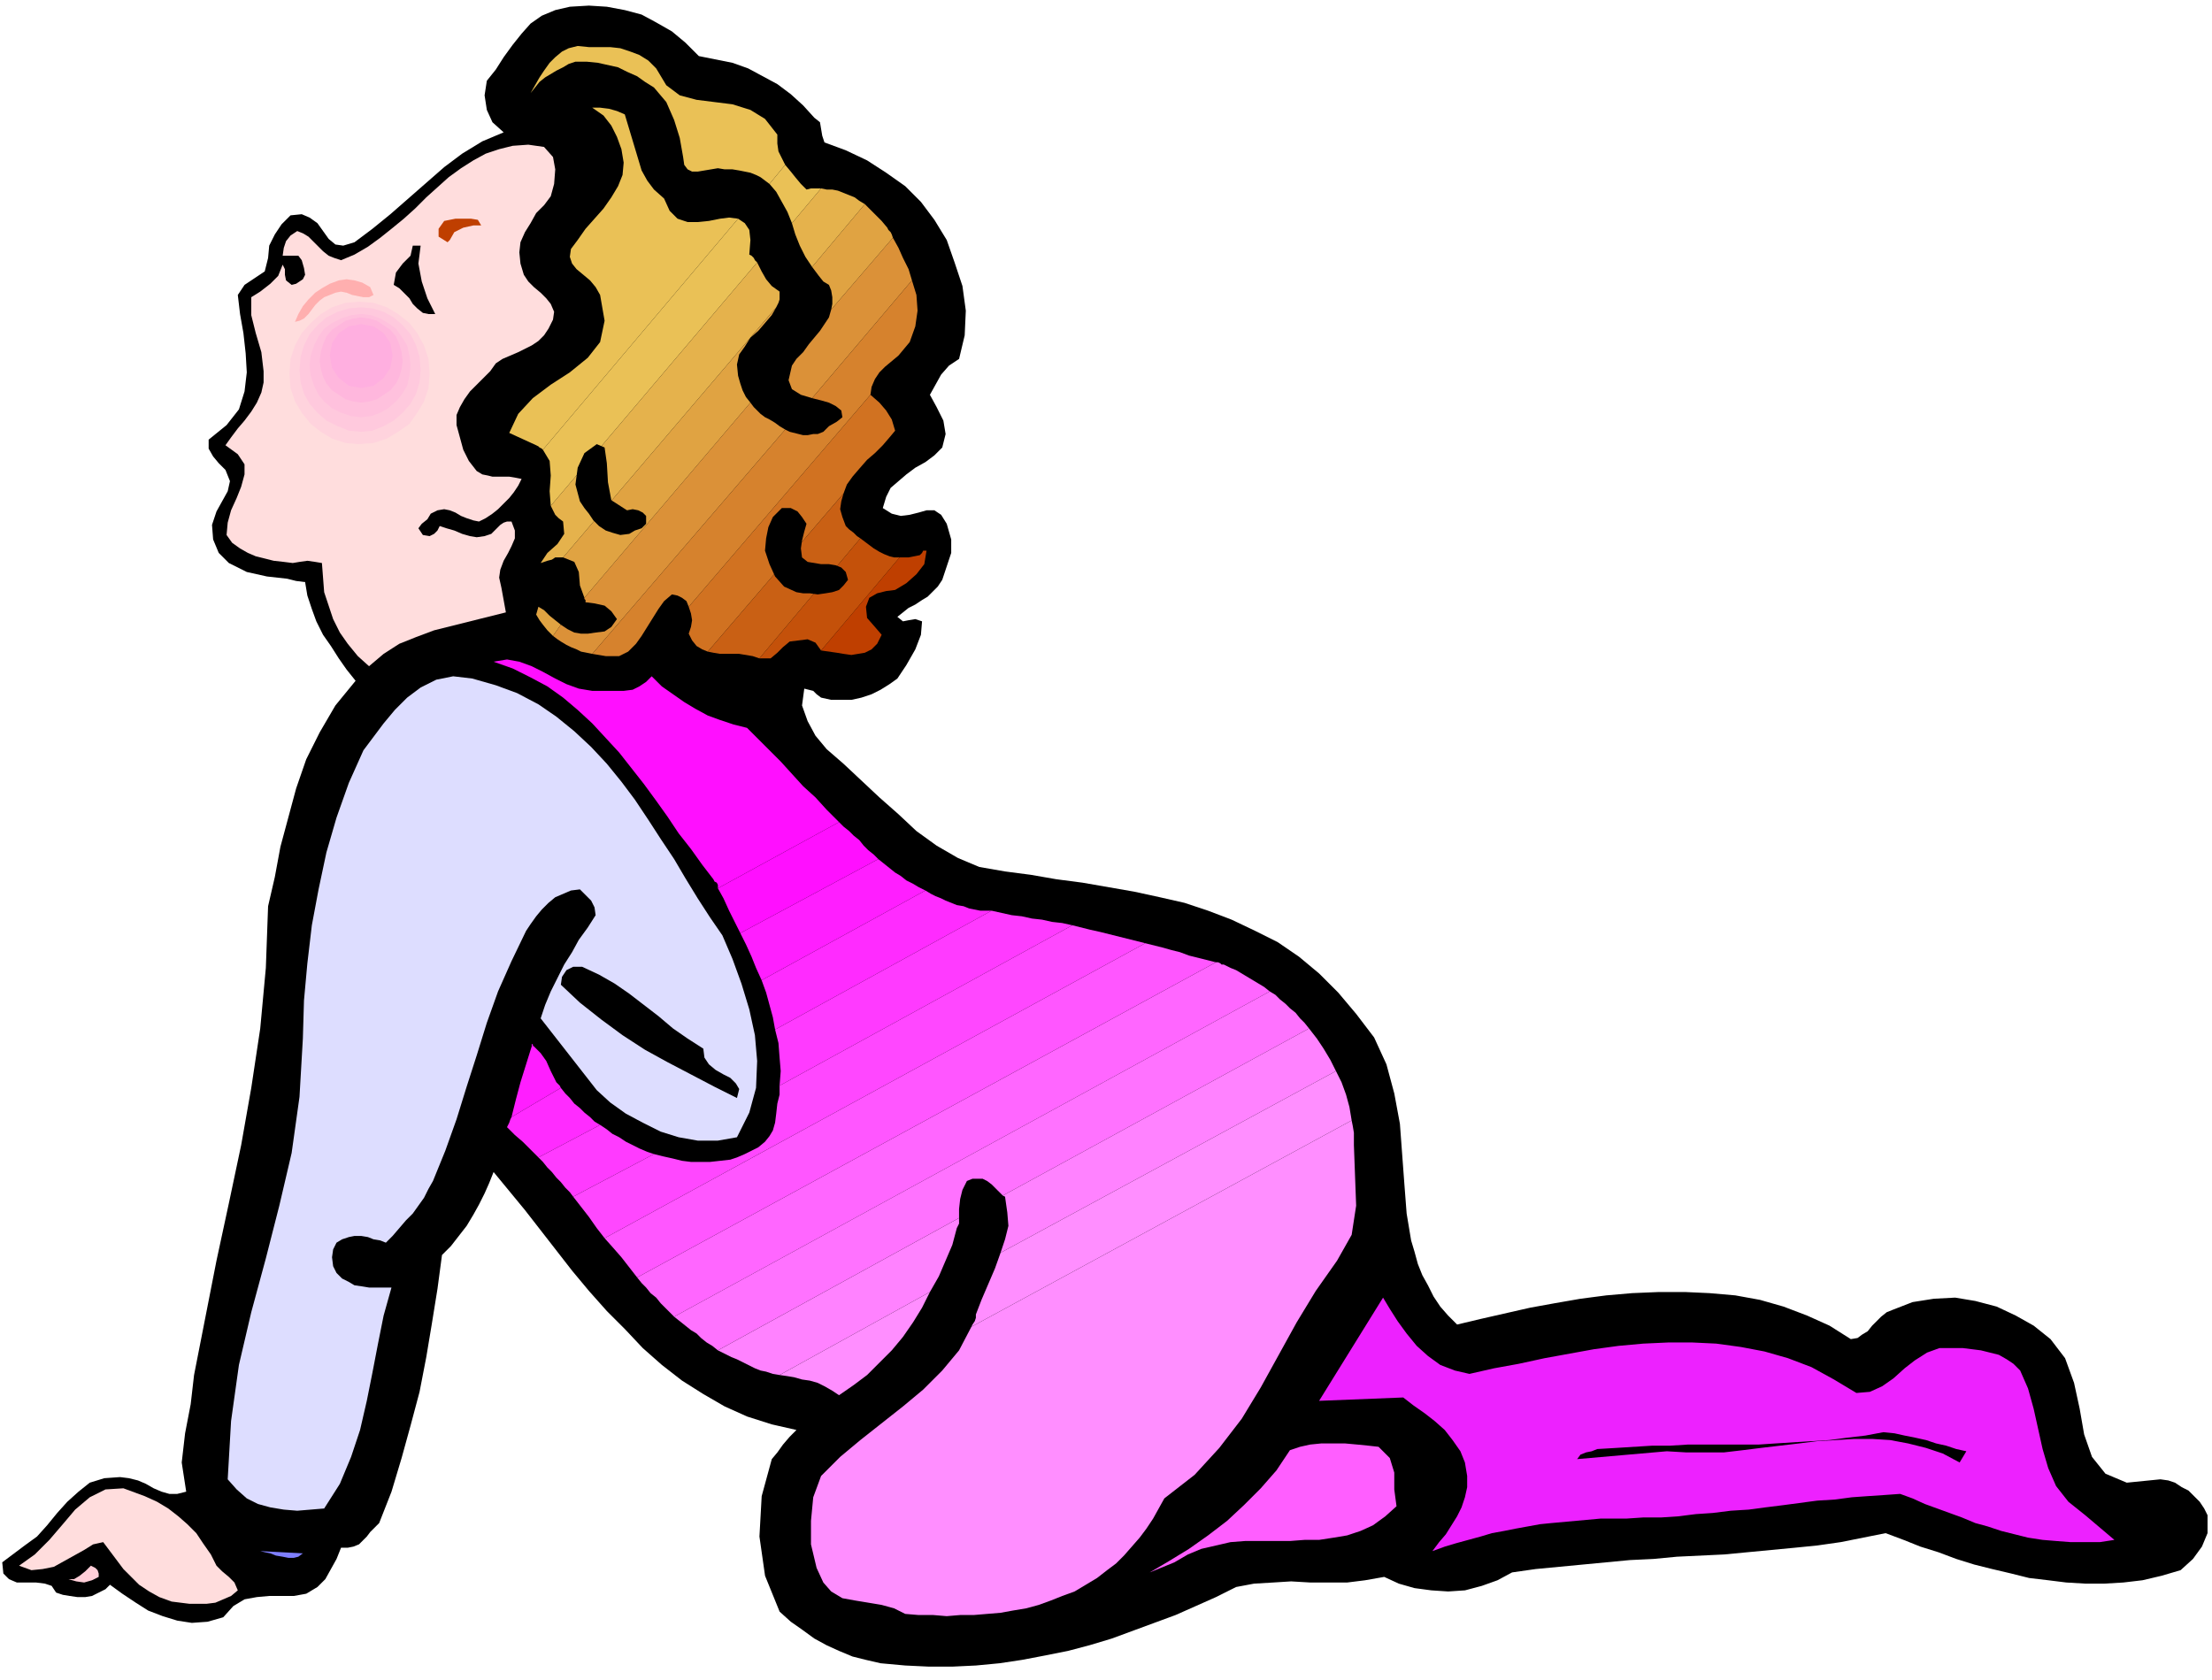
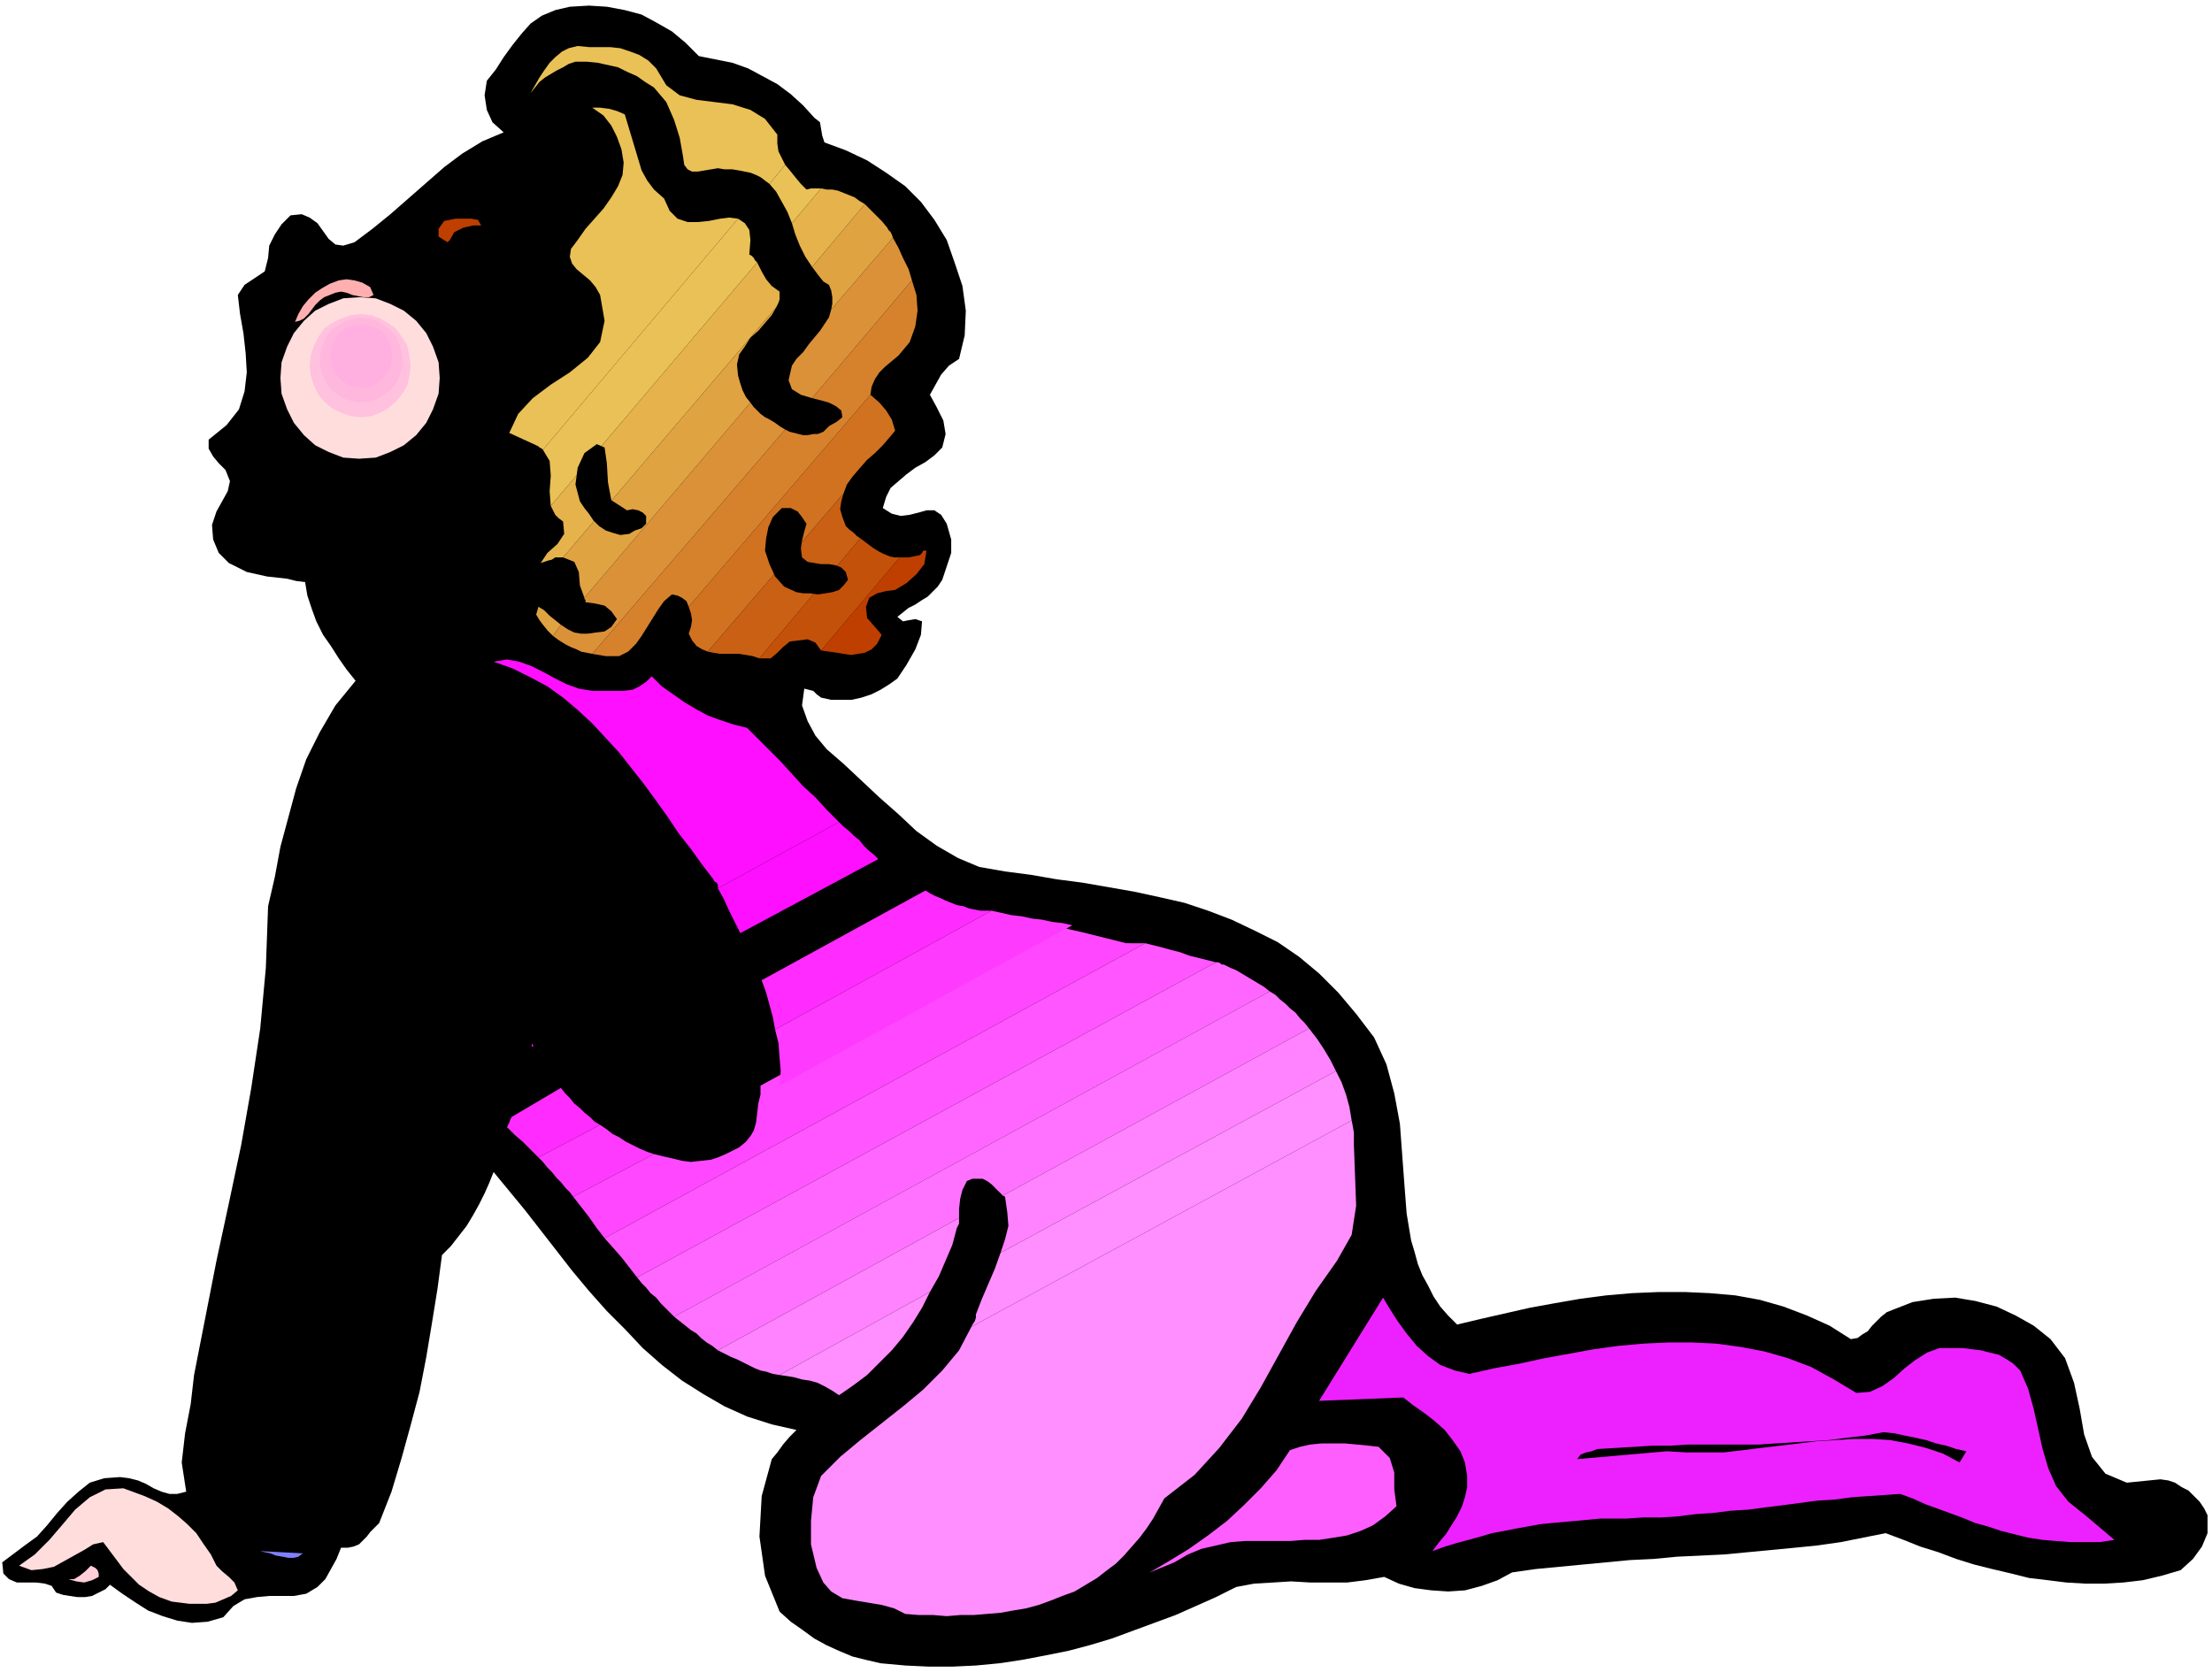
<svg xmlns="http://www.w3.org/2000/svg" fill-rule="evenodd" height="1.498in" preserveAspectRatio="none" stroke-linecap="round" viewBox="0 0 1972 1498" width="1.972in">
  <style>.pen1{stroke:none}.brush2{fill:#000}.brush3{fill:#fdd}.brush8{fill:#bf3f00}.brush9{fill:#ff8eff}.brush18{fill:#ff0fff}.brush19{fill:#eac156}</style>
  <path class="pen1 brush2" d="m22 1378 11-8 9-10 9-11 9-10 10-9 10-8 13-4 14-1 8 1 8 2 7 3 7 4 7 3 7 2h7l8-2-4-26 3-26 5-26 3-26 10-51 10-51 11-51 11-52 9-51 8-53 5-54 2-55 6-26 5-27 7-26 7-26 9-26 12-24 14-24 18-22-8-10-7-10-7-11-7-10-6-12-4-11-4-12-2-12-8-1-8-2-9-1-9-1-9-2-9-2-8-4-8-4-9-9-5-12-1-13 4-12 5-9 5-9 2-9-4-10-6-6-5-6-4-7v-8l16-13 11-14 5-16 2-17-1-17-2-18-3-17-2-17 6-9 9-6 9-6 3-12 1-11 5-10 6-9 8-8 10-1 7 3 7 5 5 7 5 7 6 5 7 1 10-3 16-12 16-13 16-14 16-14 16-14 16-12 18-11 19-8-10-9-5-11-2-13 2-13 8-10 7-11 8-11 8-10 8-9 10-7 12-5 13-3 17-1 16 1 16 3 15 4 13 7 14 8 12 10 12 12 15 3 15 3 14 5 13 7 13 7 12 9 11 10 10 11 5 4 1 6 1 6 2 6 19 7 19 9 17 11 17 12 14 14 12 16 11 18 7 20 7 21 3 22-1 22-5 21-9 6-7 8-5 9-5 9 6 11 6 12 2 12-3 12-7 7-8 6-9 5-8 6-7 6-7 6-4 8-3 10 8 5 8 2 8-1 8-2 7-2h7l6 4 5 8 4 14v12l-4 12-4 12-4 6-4 4-5 5-5 3-6 4-6 3-5 4-5 4 5 4 5-1 6-1 6 2-1 12-5 13-8 14-8 12-7 5-8 5-8 4-9 3-9 2h-18l-9-2-4-3-3-3-4-1-4-1-2 15 5 14 7 13 10 12 15 13 16 15 16 15 17 15 16 15 18 13 19 11 19 8 23 4 23 3 23 4 23 3 23 4 23 4 23 5 22 5 21 7 21 8 21 10 20 10 19 13 18 15 17 17 16 19 16 21 11 24 7 26 5 27 2 27 2 27 2 26 4 24 3 10 3 11 4 10 5 9 5 10 6 9 7 8 8 8 21-5 22-5 22-5 22-4 23-4 23-3 23-2 24-1h23l22 1 23 2 22 4 21 6 21 8 20 9 19 12 6-1 4-3 5-3 4-5 4-4 4-4 5-4 5-2 18-7 19-3 19-1 18 3 19 5 17 8 16 9 15 12 13 17 8 22 5 23 4 23 7 20 12 15 19 8 30-3 7 1 6 2 6 4 6 3 5 5 5 5 4 6 3 6v16l-5 12-8 11-11 10-17 5-17 4-17 2-17 1h-17l-17-1-16-2-17-2-16-4-17-4-16-4-16-5-16-6-16-5-15-6-16-6-20 4-20 4-21 3-20 2-21 2-21 2-21 2-21 1-21 1-21 2-21 1-21 2-21 2-21 2-21 2-21 3-13 7-14 5-15 4-15 1-15-1-15-2-14-4-13-6-17 3-16 2h-33l-17-1-16 1-17 1-16 3-18 9-18 8-18 8-19 7-19 7-19 7-20 6-19 5-20 4-21 4-20 3-21 2-21 1h-21l-21-1-22-2-13-3-12-3-12-5-11-5-11-6-11-8-10-7-10-9-13-32-5-35 2-36 9-33 5-6 5-7 6-7 6-6-22-5-22-7-20-9-19-11-19-12-18-14-17-15-16-17-16-16-16-18-15-18-14-18-14-18-14-18-14-17-14-17-4 10-4 9-5 10-5 9-6 10-7 9-7 9-8 8-4 30-5 31-5 30-6 31-8 30-8 29-9 30-11 28-4 4-4 4-3 4-4 4-3 3-5 2-5 1h-6l-4 10-5 9-5 9-7 7-10 6-11 2h-22l-11 1-11 2-10 6-9 10-14 4-14 1-13-2-13-4-13-5-11-7-12-8-11-8-4 4-6 3-6 3-6 1h-7l-7-1-6-1-6-2-4-6-6-2-8-1H15l-7-3-5-5-1-10 20-15z" />
  <path class="pen1 brush3" d="m129 1334 11 5 10 6 9 7 8 7 8 8 6 9 7 10 5 10 5 5 6 5 5 5 3 7-6 5-7 3-7 3-8 1h-15l-8-1-8-1-11-4-9-5-9-6-7-7-7-7-6-8-6-8-6-8-9 2-8 5-9 5-9 5-9 5-10 2-10 1-11-4 14-10 13-13 12-14 11-13 13-11 14-7 16-1 19 7z" />
  <path class="pen1" style="fill:#ffced8" d="m81 1396 4 2 2 2 1 3v3l-6 3-7 2-7-1-7-2h5l5-3 5-4 5-5z" />
-   <path class="pen1" style="fill:#ddf" d="m270 926 1-34 3-33 4-34 6-32 7-33 9-31 11-31 13-29 9-12 9-12 10-12 11-11 12-9 14-7 15-3 17 2 21 6 19 7 19 10 16 11 16 13 15 14 14 15 13 16 12 16 12 18 11 17 12 18 10 17 11 18 11 17 11 16 9 21 8 22 7 23 5 23 2 23-1 24-6 22-11 22-17 3h-18l-17-3-16-5-16-8-15-8-14-10-12-11-50-64 4-12 5-12 6-12 6-12 7-11 6-11 8-11 7-11-1-7-3-6-5-5-5-5-8 1-7 3-7 3-6 5-6 6-5 6-5 7-4 6-13 27-12 27-10 28-9 29-9 28-9 29-10 28-11 27-4 7-4 8-5 7-5 7-6 6-6 7-6 7-6 6-5-2-6-1-5-2-6-1h-6l-5 1-6 2-5 3-3 6-1 7 1 8 3 6 5 5 6 3 5 3 7 1 6 1h20l-7 25-5 25-5 26-5 25-6 26-8 24-10 24-14 22-12 1-12 1-12-1-12-2-11-3-10-5-9-8-8-9 3-52 7-50 11-47 13-48 12-47 11-47 7-50 3-52z" />
-   <path class="pen1 brush3" d="m201 397 5-7 6-8 6-7 6-8 5-8 4-9 2-9v-10l-2-17-5-17-4-16v-16l8-5 9-7 7-7 4-10 2 4v5l1 5 5 4 4-1 3-2 3-2 2-4-1-6-2-7-3-4h-14l1-7 2-6 4-5 6-4 5 2 5 3 4 4 5 5 4 4 5 4 5 2 6 2 12-5 12-7 11-8 10-8 11-9 10-9 10-10 10-9 10-9 11-8 11-7 11-6 12-4 12-3 14-1 14 2 8 9 2 11-1 13-3 11-6 8-7 7-5 9-5 8-4 9-1 9 1 10 3 10 4 6 5 5 6 5 5 5 4 5 3 7-1 7-4 8-4 6-5 5-6 4-6 3-6 3-7 3-7 3-6 4-5 7-6 6-6 6-6 6-5 7-4 7-3 7v9l3 11 3 11 5 10 7 9 5 3 5 1 4 1h15l6 1 5 1-3 6-4 6-4 5-5 5-5 5-5 4-6 4-6 3-5-1-6-2-5-2-5-3-5-2-5-1-6 1-6 3-3 5-5 4-3 4 4 6 6 1 4-2 3-3 2-4 6 2 7 2 7 3 7 2 6 1 7-1 6-2 5-5 3-3 3-2 3-1h4l3 8v7l-3 7-3 6-4 7-3 8-1 7 2 9 4 22-16 4-16 4-16 4-16 4-16 6-15 6-14 9-13 11-10-9-9-11-7-10-6-12-4-12-4-12-1-13-1-13-6-1-7-1-7 1-6 1-8-1-9-1-8-2-8-2-7-3-7-4-7-5-5-7 1-11 3-11 5-11 4-10 3-11v-9l-6-9-11-8z" />
  <path class="pen1" style="fill:#7f7fff" d="m270 1385-4 3-4 1h-5l-5-1-6-1-5-2-5-1-4-1 38 2z" />
  <path class="pen1" style="fill:#ffafaf" d="m309 249 7 1 7 2 7 4 3 7-4 2h-5l-5-1-5-1-5-2-5-1-5 1-5 2-5 2-4 3-4 4-3 4-3 4-4 4-4 2-4 1 3-7 4-7 5-6 6-6 6-4 7-4 8-3 7-1z" />
  <path class="pen1 brush2" d="M368 219h7l-2 16 3 16 5 15 7 14h-6l-5-1-5-4-4-4-3-5-4-4-5-5-5-3 2-11 6-8 7-7 2-9z" />
  <path class="pen1 brush8" d="M406 195h14l6 1 3 5h-7l-9 2-8 4-4 7-2 2-8-5v-7l5-7 10-2z" />
  <path class="pen1 brush9" d="m866 1183 339-184 1 5 1 6v11l1 27 1 27-4 26-13 23-19 27-17 28-16 29-16 29-17 28-20 26-22 24-27 21-5 9-5 9-6 9-6 8-7 8-7 8-7 7-8 6-9 7-10 6-10 6-11 4-10 4-11 4-11 3-12 2-11 2-12 1-12 1h-12l-12 1-12-1h-13l-12-1-10-5-11-3-12-2-12-2-11-2-10-6-7-8-6-13-5-21v-21l2-21 7-19 17-17 18-15 19-15 19-15 18-15 17-17 15-18 11-21z" />
  <path class="pen1 brush9" d="m1205 999-339 184 1-2 2-3 1-3v-3l5-13 6-14 6-14 5-14 299-162 5 10 4 11 3 11 2 12zm-510 227 134-74-7 14-8 13-9 13-10 12-11 11-11 11-12 9-13 9-6-4-7-4-6-3-7-2-7-1-7-2-6-1-7-1z" />
  <path class="pen1" d="m1191 955-299 162 4-12 3-12-1-12-2-14-2-1 273-149 7 9 6 9 6 10 5 10zm-362 197-134 74-6-1-6-2-5-1-5-2-4-2-4-2-4-2-4-2-5-2-4-2-4-2-4-2 215-118v5l-1 2-1 2-4 15-6 14-6 14-8 14z" style="fill:#ff82ff" />
  <path class="pen1" style="fill:#ff72ff" d="m1167 917-273 149-3-3-4-4-3-3-4-3-4-2h-9l-5 2-4 8-2 8-1 9v8l-215 118-5-4-5-3-5-4-4-4-5-3-5-4-5-4-5-4 531-290 5 3 4 4 5 4 4 4 5 4 4 5 4 4 4 5z" />
  <path class="pen1" style="fill:#f6f" d="m1132 884-531 290-4-4-4-4-4-4-4-5-5-4-4-5-4-4-4-5 516-281h2l2 1 1 1h2l6 3 5 2 5 3 5 3 5 3 5 3 5 3 5 4z" />
  <path class="pen1" style="fill:#ff56ff" d="m1084 858-516 281-7-9-7-9-7-8-8-9 482-263 8 2 8 2 7 2 8 2 8 3 8 2 8 2 8 2z" />
-   <path class="pen1" style="fill:#ff47ff" d="m1021 841-482 263-7-9-7-10-7-9-7-9 72-38 8 2 9 2 8 2 8 1h17l9-1 9-1 6-2 7-3 6-3 6-3 6-5 4-5 3-5 2-7 1-8 1-9 2-8v-8l261-143 8 2 8 2 9 2 8 2 8 2 8 2 8 2 8 2z" />
+   <path class="pen1" style="fill:#ff47ff" d="m1021 841-482 263-7-9-7-10-7-9-7-9 72-38 8 2 9 2 8 2 8 1l9-1 9-1 6-2 7-3 6-3 6-3 6-5 4-5 3-5 2-7 1-8 1-9 2-8v-8l261-143 8 2 8 2 9 2 8 2 8 2 8 2 8 2 8 2z" />
  <path class="pen1" d="M956 825 695 968l1-13-1-12-1-13-3-12 193-106 9 2 9 2 9 1 9 2 9 1 9 2 9 1 9 2zm-373 204-72 38-3-4-4-4-4-5-4-4-4-5-4-4-4-5-4-4 55-29 6 4 5 4 6 3 6 4 6 3 6 3 7 3 6 2z" style="fill:#ff3aff" />
  <path class="pen1" d="M884 812 691 918l-2-11-3-11-3-11-4-11 146-80 5 3 4 2 5 2 4 2 5 2 5 2 6 1 5 2 5 1 5 1h10zm-349 191-55 29-7-7-7-7-7-6-7-7 1-2 1-2 1-3 1-2 44-26 4 5 4 4 4 5 5 4 4 4 5 4 4 4 5 3z" style="fill:#ff2bff" />
-   <path class="pen1" d="m825 794-146 80-5-11-4-10-5-11-5-10 123-66 5 4 5 4 5 4 5 3 5 4 6 3 5 3 6 3zM500 970l-44 26 4-16 4-15 5-16 5-16h2l6 6 5 7 4 9 4 8 1 2 1 1 2 2 1 2z" style="fill:#ff1eff" />
  <path class="pen1 brush18" d="m783 766-123 66-5-10-5-10-5-11-5-9 108-59 4 4 5 4 4 4 5 4 4 5 4 4 5 4 4 4zM476 933h-2v-2h1v1l1 1z" />
  <path class="pen1 brush18" d="m748 733-108 59v-3l-1-2-2-1-1-2-10-13-10-14-11-14-10-15-10-14-11-15-11-14-11-14-12-13-12-13-13-12-13-11-14-10-15-8-16-8-17-6 12-2 11 2 11 4 10 5 11 6 10 5 11 4 12 2h28l8-1 6-3 6-4 5-5 9 9 10 7 10 7 10 6 11 6 11 4 12 4 12 3 10 10 10 10 10 10 10 11 10 11 11 10 10 11 11 11z" />
  <path class="pen1 brush19" d="m700 147-14 17-4-3-4-3-4-2-5-2-5-1-5-1-6-1h-7l-6-1-6 1-6 1-6 1h-5l-4-2-3-4-1-7-3-17-5-16-7-16-11-13-8-5-7-5-9-4-8-4-9-2-9-2-10-1h-10l-6 2-5 3-6 3-5 3-5 3-5 4-4 5-4 5 4-7 4-7 4-6 5-7 5-5 6-5 6-3 8-2 10 1h19l9 1 9 3 8 3 8 5 7 7 9 15 12 9 15 4 16 2 16 2 16 5 13 8 11 14v8l1 7 3 6 3 6zm-42 48L484 401l-1-1-2-1-1-1-2-1-24-11 8-17 13-14 16-12 17-11 16-13 11-14 4-19-4-23-4-7-5-6-6-5-6-5-4-5-2-6 1-7 6-8 7-10 8-9 8-9 7-10 6-10 4-10 1-11-2-12-4-11-5-10-7-9-10-7h7l8 1 7 2 7 3 3 10 3 10 3 10 3 10 3 10 5 9 6 8 9 8 5 11 7 7 9 3h9l10-1 10-2 8-1 8 1z" />
  <path class="pen1 brush19" d="m484 401 174-206 6 4 4 6 1 9-1 13 2 1 2 2 1 2 2 2-184 217-1-13 1-14-1-13-6-10zm202-237 14-17 5 6 4 5 5 6 5 5 4-1h9l-26 31-4-10-5-9-5-9-6-7z" />
  <path class="pen1" d="m491 451 184-217 4 8 4 7 5 6 7 5v7l-1 3-2 4-190 223h-7l-3 2-4 1-3 1-3 1 6-9 9-8 6-9-1-11-4-3-3-3-2-4-2-4zm215-252 26-31 5 1h5l5 1 5 2 5 2 5 2 4 3 5 3-47 56-6-9-5-10-4-10-3-10z" style="fill:#e5b24c" />
  <path class="pen1" d="m502 497 190-223-4 7-6 7-6 7-7 6-5 8-5 7-2 9 1 10 2 7 2 6 3 6 4 5-148 174-4-11-1-12-4-9-10-4zm222-259 47-56 5 5 5 5 5 5 5 6 1 2 2 2 1 2 1 3-55 64 1-5v-6l-1-6-2-5-5-3-4-5-3-4-3-4zM500 557l-7 10-5-5-4-5-3-4-3-5 2-7 5 3 5 5 5 4 5 4z" style="fill:#e0a342" />
  <path class="pen1" d="m493 567 7-10 6 4 6 3 6 1h6l7-1 8-1 6-4 5-7-5-7-6-5-9-2-8-1v-2l-1-1v-1l148-174 3 4 3 3 3 3 4 3 4 2 5 3 4 3 5 3-172 200-5-1-5-1-4-2-5-2-4-2-5-3-3-2-4-3zm248-291 55-64 5 9 4 9 5 10 3 10-89 105-10-3-8-5-3-8 3-13 4-6 6-6 5-7 5-6 5-6 4-6 4-6 2-7z" style="fill:#db9138" />
  <path class="pen1" style="fill:#d6822d" d="m528 583 172-200 4 2 4 1 4 1 4 1h4l5-1h4l5-2 5-5 7-4 5-4-1-6-5-4-6-3-7-2-8-2 89-105 4 13 1 14-2 14-5 14-5 6-5 6-6 5-6 5-5 5-4 6-3 7-1 7-162 189-2-5-4-3-4-2-5-1-7 6-5 7-5 8-5 8-5 8-5 7-7 7-8 4h-12l-6-1-6-1z" />
  <path class="pen1" style="fill:#d17221" d="m614 541 162-189 8 7 6 7 5 8 3 10-5 6-6 7-7 7-7 6-7 8-6 7-5 7-3 8-121 141-5-2-5-3-4-5-3-6 2-6 1-6-1-6-2-6z" />
  <path class="pen1" style="fill:#c96014" d="m631 581 121-141-2 7-1 7 2 7 3 8 3 3 4 3 3 3 3 2-90 107-6-2-6-1-6-1h-17l-6-1-5-1z" />
  <path class="pen1" style="fill:#c4510a" d="m677 587 90-107 4 3 4 3 4 3 5 3 4 2 5 2 4 1h5l-70 83-5-7-7-3-8 1-8 1-6 5-5 5-6 5h-10z" />
  <path class="pen1 brush8" d="m732 580 70-83h8l5-1 5-1 2-2 1-2h3l-2 12-7 9-9 8-10 6-8 1-8 2-7 4-3 8 1 10 7 8 6 7-4 8-5 5-6 3-6 1-6 1-7-1-6-1-7-1-7-1z" />
  <path class="pen1 brush2" d="m519 862 15 7 14 8 13 9 13 10 13 10 13 11 13 9 14 9 1 8 4 6 6 5 7 4 6 3 5 5 3 5-2 8-20-10-21-11-21-11-20-11-20-13-19-14-19-15-17-16 1-7 4-6 6-3h8zm13-466 7 3 2 14 1 17 3 16 14 9 5-1 5 1 4 2 3 3v7l-4 4-6 2-5 3-8 1-7-2-6-2-6-4-5-5-4-6-4-5-4-6-4-15 2-15 6-13 11-8zm165 57h8l6 3 4 5 4 6-2 7-2 8-1 7 1 8 5 4 6 1 6 1h7l6 1 5 2 4 4 2 7-4 5-4 4-6 2-6 1-7 1-7-1h-6l-6-1-11-5-8-9-5-11-4-12 1-11 2-10 4-9 8-8z" />
  <path class="pen1" style="fill:#ff5eff" d="m1150 1293 9-3 9-2 10-1h21l11 1 10 1 9 1 10 10 4 13v15l2 15-10 9-11 8-11 5-12 4-12 2-13 2h-13l-13 1h-40l-13 1-13 3-13 3-12 5-12 7-22 9 17-10 18-11 17-12 17-13 15-14 15-15 14-16 12-18z" />
  <path class="pen1" style="fill:#ed21ff" d="m1233 1157 6 10 7 11 8 11 9 11 10 9 11 8 13 5 13 3 22-5 22-4 23-5 22-4 22-4 22-3 22-2 22-1h22l21 1 22 3 21 4 21 6 21 8 20 11 20 12 12-1 11-5 10-7 10-9 9-7 11-7 11-4h21l8 1 8 1 8 2 8 2 7 4 6 4 6 6 7 16 5 18 4 18 4 18 5 17 7 16 11 14 15 12 26 22-13 2h-26l-13-1-12-1-13-2-12-3-12-3-12-4-11-3-12-5-11-4-11-4-11-4-11-5-11-4-14 1-15 1-14 1-15 2-16 1-15 2-15 2-16 2-15 2-16 1-16 2-15 1-16 2-15 1h-16l-15 1h-23l-11 1-11 1-11 1-11 1-10 1-11 2-11 2-10 2-11 2-10 3-11 3-11 3-10 3-11 4 6-8 6-7 5-8 5-8 4-8 3-9 2-9v-10l-2-12-4-10-7-10-7-9-9-8-9-7-10-7-9-7-75 3 57-92z" />
  <path class="pen1 brush2" d="m1424 1292 17-1 16-1 16-1h16l16-1h63l15-1 16-1 16-1 16-1 15-2 17-2 16-3 10 1 9 2 10 2 9 2 9 3 9 2 9 3 9 2-6 10-15-8-15-5-16-4-16-3-16-1h-16l-16 1-17 1-16 2-17 2-17 2-16 2-17 2h-34l-17-1-80 7 3-4 5-2 5-1 5-2z" />
  <path class="pen1 brush3" d="m320 265 15 1 13 5 12 6 11 9 9 11 6 12 5 14 1 14-1 14-5 14-6 12-9 11-11 9-12 6-13 5-15 1-14-1-13-5-12-6-10-9-9-11-6-12-5-14-1-14 1-14 5-14 6-12 9-11 10-9 12-6 13-5 14-1z" />
-   <path class="pen1" style="fill:#ffd3dd" d="m320 269 13 1 12 4 10 6 10 8 7 9 6 11 4 12 1 13-1 13-4 12-6 10-7 10-10 7-10 6-12 4-13 1-12-1-12-4-10-6-9-7-8-10-6-10-4-12-1-13 1-13 4-12 6-11 8-9 9-8 10-6 12-4 12-1z" />
-   <path class="pen1" style="fill:#ffc9dd" d="m322 274 10 1 10 3 9 5 8 7 7 8 5 10 3 10 1 12-1 11-3 10-5 9-7 8-8 7-9 5-10 4-10 1-11-1-10-4-10-5-8-7-7-8-5-9-3-10-1-11 1-12 3-10 5-10 7-8 8-7 10-5 10-3 11-1z" />
  <path class="pen1" style="fill:#ffc1dd" d="m322 280 9 1 8 3 7 4 7 5 5 7 5 8 2 9 1 9-1 9-2 9-5 8-5 6-7 6-7 4-8 3-9 1-9-1-9-3-8-4-7-6-5-6-4-8-3-9-1-9 1-9 3-9 4-8 5-7 7-5 8-4 9-3 9-1z" />
  <path class="pen1" style="fill:#ffb7dd" d="m322 283 7 1 7 2 6 4 6 4 5 6 3 7 2 7 1 8-1 7-2 7-3 6-5 6-6 4-6 4-7 2-7 1-7-1-7-2-6-4-6-4-5-6-3-6-2-7-1-7 1-8 2-7 3-7 5-6 6-4 6-4 7-2 7-1z" />
  <path class="pen1" style="fill:#ffafe0" d="m322 289 11 2 9 6 6 9 2 11-2 11-6 9-9 7-11 2-11-2-9-7-6-9-2-11 2-11 6-9 9-6 11-2z" />
</svg>